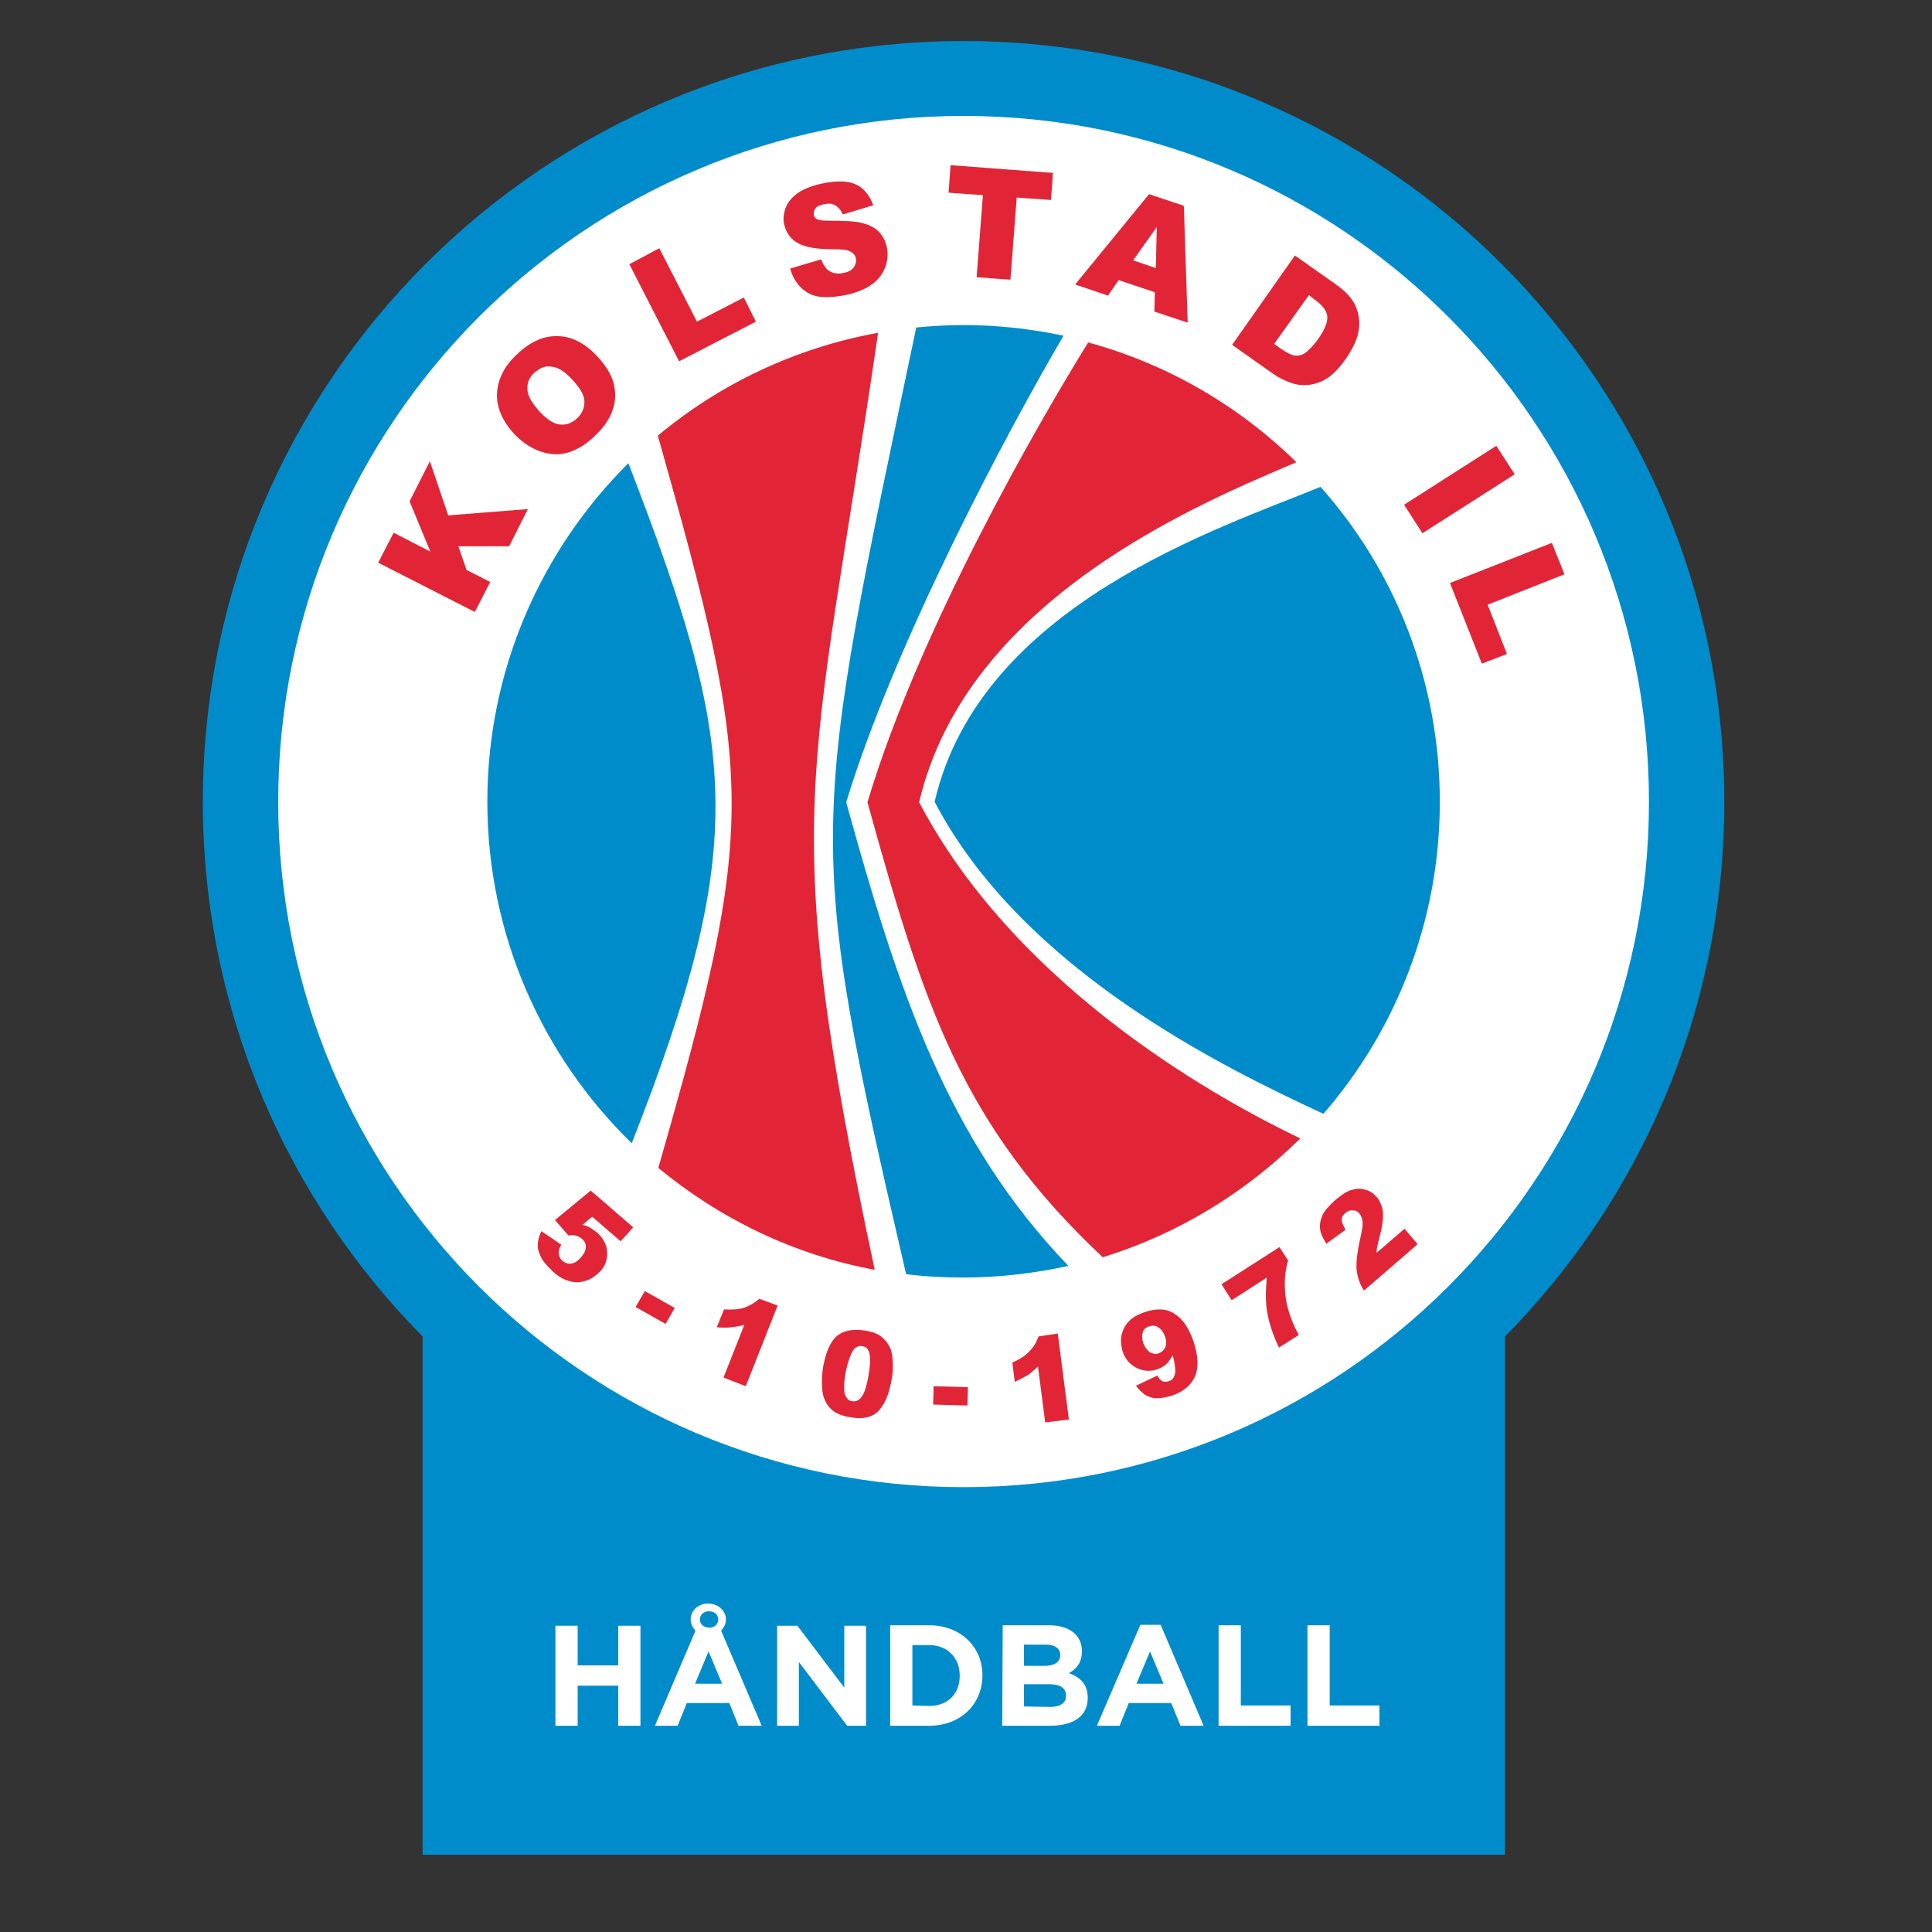
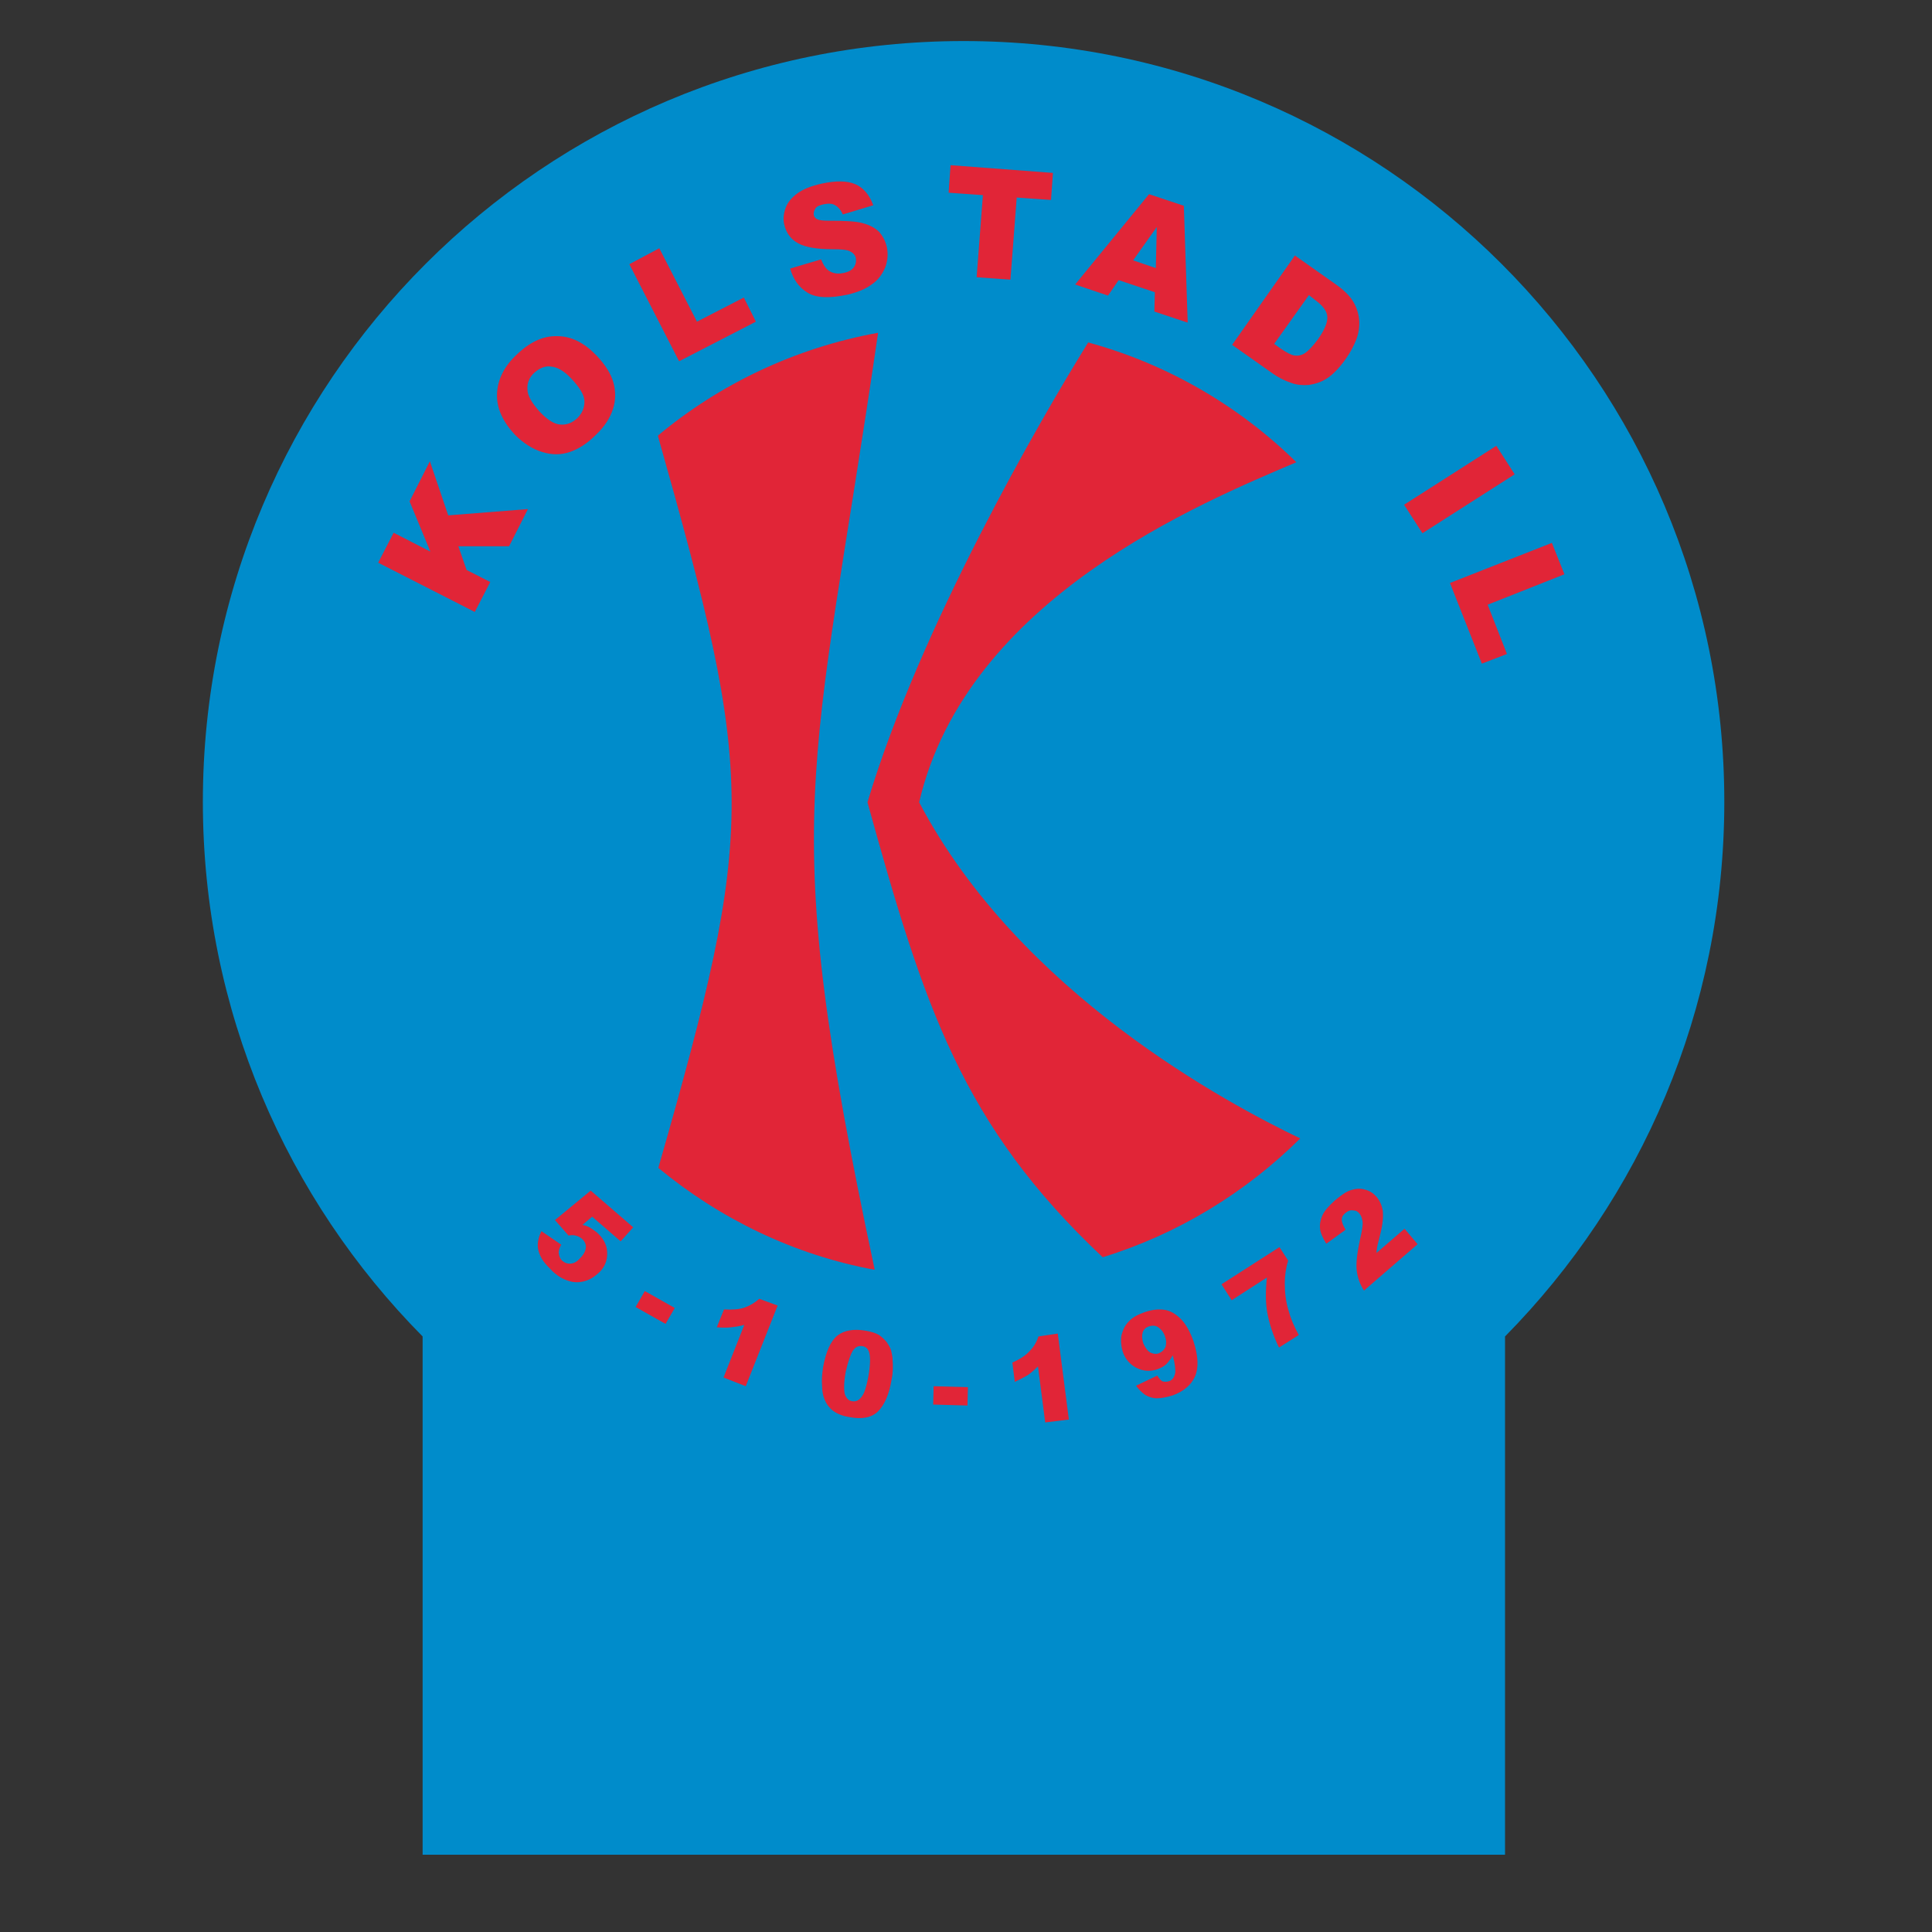
<svg xmlns="http://www.w3.org/2000/svg" id="Arendal" x="0px" y="0px" viewBox="0 0 400 400" style="enable-background:new 0 0 400 400;" xml:space="preserve">
  <rect x="0" y="0" width="400" height="400" fill="#333333" stroke="none" />
  <style type="text/css"> .st0{fill:#008CCB;} .st1{fill:#FFFFFF;} .st2{fill:#E12537;} </style>
  <g>
    <path class="st0" d="M357,166C357,79,286.5,8.5,199.5,8.5S42,79,42,166c0,43.2,17.4,82.3,45.5,110.7V384h224.1V276.7 C339.7,248.2,357,209.1,357,166" />
-     <path class="st1" d="M199.5,307.9c78.4,0,141.9-63.5,141.9-141.9c0-78.4-63.5-142-141.9-142S57.6,87.6,57.6,166 S121.1,307.9,199.5,307.9" />
-     <path class="st1" d="M270.7,357.3h14.9v-4.2h-10.3v-16.6h-4.6L270.7,357.3L270.7,357.3z M252.3,357.3h14.9v-4.2h-10.3v-16.6h-4.6 V357.3L252.3,357.3z M235.3,348.6l2.8-6.7l2.8,6.7H235.3z M227.1,357.3h4.7l1.9-4.7h8.8l1.9,4.7h4.8l-8.9-20.9h-4.2L227.1,357.3z M212,353.3v-4.6h5.3c2.3,0,3.4,0.9,3.4,2.3v0.1c0,1.5-1.2,2.3-3.2,2.3L212,353.3L212,353.3z M212,344.9v-4.4h4.5 c1.9,0,3,0.8,3,2.1v0.1c0,1.5-1.3,2.2-3.3,2.2L212,344.9L212,344.9z M207.5,357.3h9.9c4.7,0,7.8-1.9,7.8-5.7v-0.1 c0-2.8-1.5-4.2-3.9-5.1c1.5-0.8,2.7-2.1,2.7-4.5v-0.1c0-1.4-0.5-2.6-1.4-3.5c-1.2-1.2-3.1-1.8-5.4-1.8h-9.6L207.5,357.3 L207.5,357.3z M188.9,353.1v-12.5h3.5c3.7,0,6.3,2.6,6.3,6.3v0.1c0,3.7-2.5,6.2-6.3,6.2L188.9,353.1L188.9,353.1z M184.3,357.3h8.1 c6.5,0,11-4.5,11-10.4v-0.1c0-5.8-4.5-10.3-11-10.3h-8.1V357.3z M160.9,357.3h4.5v-13.2l10,13.2h3.9v-20.7h-4.5v12.8l-9.7-12.8 h-4.2C160.9,336.6,160.9,357.3,160.9,357.3z M144.9,335.3c0-0.9,0.7-1.7,1.9-1.7c1.1,0,1.9,0.7,1.9,1.7c0,0.9-0.7,1.7-1.9,1.7 C145.6,336.9,144.9,336.2,144.9,335.3 M143.9,348.6l2.8-6.7l2.8,6.7H143.9z M143,335.3c0,0.9,0.4,1.7,1,2.3l-8.4,19.7h4.7l1.9-4.7 h8.8l1.9,4.7h4.8l-8.4-19.7c0.6-0.6,1-1.4,1-2.3c0-1.9-1.7-3.3-3.7-3.3C144.7,332,143,333.3,143,335.3 M115,357.3h4.6V349h8.4v8.3 h4.6v-20.7H128v8.2h-8.4v-8.2H115V357.3z" />
-     <path class="st0" d="M298.1,166c0-25-9.3-47.9-24.7-65.2c-20.9,8.6-70.4,24.4-79.9,65.2c18.4,35.2,60.9,55.5,80.5,64.6 C289,213.3,298.1,190.7,298.1,166 M100.9,166c0,27.7,11.5,52.8,29.9,70.7c24.5-62.5,21.9-82.2-0.7-140.8 C112.1,113.8,100.9,138.6,100.9,166 M220.2,69.5c-6.7-1.4-13.6-2.2-20.7-2.2c-3.3,0-6.6,0.2-9.8,0.5 c-21.9,104.4-23.3,104.6-2.1,196c3.9,0.5,7.9,0.7,11.9,0.7c7.5,0,14.7-0.9,21.7-2.4c-25-26.1-35.1-56.5-46-96 C185.2,133.2,208.6,89.2,220.2,69.5" />
    <path class="st2" d="M300.2,120.7l6.6,16.7l5.2-2l-4-10.2l15.9-6.3l-2.6-6.5L300.2,120.7z M290.7,104.5l3.8,5.9l19.1-12.2l-3.8-5.9 L290.7,104.5z M272.4,62.2c1.5,1.1,2.3,2.2,2.4,3.3c0.1,1.2-0.5,2.7-1.9,4.7c-1.1,1.5-2,2.4-2.7,2.9c-0.8,0.5-1.5,0.6-2.2,0.5 s-1.6-0.6-2.8-1.4l-1.4-1l7.2-10.1L272.4,62.2z M255.1,71.4l8.5,6c1,0.7,2.3,1.4,3.8,1.9c1.1,0.4,2.3,0.5,3.6,0.4 c1.3-0.2,2.6-0.6,3.8-1.4c1.2-0.8,2.5-2.1,3.9-4.1c0.9-1.3,1.6-2.6,2.1-3.9s0.7-2.7,0.6-4c-0.1-1.3-0.5-2.6-1.2-3.8 s-1.9-2.4-3.6-3.6l-8.5-6L255.1,71.4z M234.6,53.9l4.9-6.9l-0.2,8.5L234.6,53.9z M239,64.5l6.9,2.3l-0.8-24.2l-7.2-2.4l-15.3,18.7 l6.8,2.3l2.2-3.2l7.5,2.5L239,64.5z M196.4,39.9l7.1,0.5l-1.3,17l7,0.5l1.3-17l7.1,0.5l0.4-5.6l-21.2-1.6L196.4,39.9z M167.2,60.6 c1.8,1.1,4.5,1.2,8.3,0.4c2.1-0.5,3.8-1.2,5.1-2.2c1.3-0.9,2.1-2.1,2.7-3.5c0.5-1.4,0.6-2.8,0.3-4.2c-0.3-1.2-0.8-2.2-1.6-3.1 c-0.8-0.8-1.9-1.4-3.4-1.8c-1.4-0.4-3.7-0.5-6.9-0.5c-1.3,0-2.1-0.1-2.5-0.3s-0.6-0.5-0.7-0.8c-0.1-0.5,0-0.9,0.3-1.4 s0.9-0.7,1.7-0.9c1-0.2,1.8-0.2,2.4,0.2c0.6,0.3,1.2,1,1.6,1.9l6.3-1.9c-0.8-2.2-2.1-3.7-3.8-4.4s-4-0.7-6.8-0.1 c-2.3,0.5-4,1.2-5.2,2.1c-1.2,0.9-2,1.9-2.4,3.1c-0.4,1.2-0.5,2.3-0.2,3.4c0.4,1.7,1.4,3,2.9,3.8s3.9,1.2,7,1.2 c1.9,0,3.2,0.1,3.8,0.5c0.6,0.3,1,0.8,1.1,1.4c0.1,0.6,0,1.2-0.4,1.8s-1.1,1-2.1,1.2c-1.3,0.3-2.4,0.1-3.3-0.6 c-0.6-0.5-1-1.2-1.4-2.2l-6.4,1.9C164.2,57.8,165.4,59.5,167.2,60.6 M140.6,74.8l15.9-8.2l-2.5-5l-9.7,5l-7.8-15.2l-6.2,3.3 L140.6,74.8z M109.2,80.6c-0.1-1.3,0.4-2.5,1.4-3.4c1.1-1,2.3-1.5,3.5-1.3c1.3,0.1,2.7,0.9,4.2,2.5c1.7,1.8,2.7,3.4,2.7,4.7 s-0.4,2.4-1.5,3.5c-1.1,1-2.2,1.4-3.5,1.3s-2.7-1-4.3-2.7C110.1,83.4,109.2,81.9,109.2,80.6 M112.3,93.6c2,0.6,3.8,0.6,5.6,0 c1.8-0.6,3.6-1.7,5.4-3.5c1.8-1.7,3-3.5,3.6-5.4c0.6-1.8,0.6-3.7,0.1-5.5s-1.7-3.7-3.5-5.6c-2.5-2.6-5.2-4-8.1-4 c-2.9-0.1-5.7,1.2-8.4,3.8c-2.7,2.5-4,5.3-4.1,8.2c-0.1,2.9,1.2,5.7,3.7,8.4C108.4,91.8,110.3,93,112.3,93.6 M98.3,126.7l3.2-6.2 l-4.9-2.5l-1.7-4.9h10.5l3.9-7.7l-16.5,1.3L89,95.5l-4.2,8.3l4.3,10.4l-7.6-3.9l-3.2,6.2L98.3,126.7z" />
    <path class="st2" d="M290.8,254.4l-5.8,5c0-0.6,0.1-1.1,0.2-1.6c0.1-0.4,0.3-1.2,0.6-2.4c0.5-2,0.6-3.5,0.5-4.7 c-0.2-1.1-0.6-2.1-1.3-2.9c-0.7-0.8-1.5-1.3-2.4-1.5c-0.9-0.3-1.9-0.2-2.9,0.1s-2.1,1.1-3.4,2.2c-1.2,1.1-2.1,2.1-2.5,3 c-0.4,0.9-0.6,1.8-0.5,2.8c0.1,0.9,0.6,2,1.3,3.1l4-2.9c-0.5-0.8-0.8-1.5-0.8-2.1s0.3-1,0.8-1.4s1-0.6,1.5-0.5c0.6,0,1,0.2,1.4,0.7 c0.3,0.4,0.5,0.9,0.6,1.6c0.1,0.7-0.1,1.9-0.5,3.6c-0.6,2.8-0.9,5-0.7,6.6c0.2,1.5,0.7,2.9,1.5,4.1l11.1-9.6L290.8,254.4z M255,269.2l7.3-4.7c-0.3,2.8-0.3,5.3,0.1,7.4s1.1,4.4,2.4,7.1l4.1-2.6c-1-1.8-1.7-3.5-2.1-5c-0.6-1.9-0.8-3.9-0.8-5.7 c0-1.5,0.2-3.1,0.7-4.7l-1.8-2.8l-12,7.7L255,269.2z M241.3,278.9c-0.3,0.6-0.7,1-1.4,1.3c-0.6,0.2-1.2,0.1-1.8-0.2 c-0.6-0.4-1-1-1.4-1.9c-0.3-0.9-0.3-1.7-0.1-2.3c0.2-0.6,0.7-1,1.3-1.2c0.7-0.2,1.3-0.2,1.9,0.2c0.6,0.4,1.1,1,1.4,1.9 C241.5,277.5,241.5,278.2,241.3,278.9 M237.1,288.8c0.7,0.4,1.5,0.7,2.4,0.7s2-0.2,3.3-0.6c2.2-0.8,3.8-2.1,4.6-3.9 s0.7-4.2-0.3-7.3c-0.7-2-1.6-3.6-2.6-4.6s-2.1-1.7-3.3-1.9c-1.2-0.2-2.6-0.1-4.3,0.5c-1.4,0.5-2.5,1.1-3.2,1.9 c-0.8,0.8-1.2,1.7-1.5,2.8c-0.2,1.1-0.1,2.2,0.2,3.3c0.5,1.6,1.5,2.8,2.9,3.5s2.8,0.8,4.3,0.3c0.8-0.3,1.4-0.6,1.9-1.1 s0.9-1.1,1.3-1.8c0.5,1.8,0.6,3.1,0.5,3.7c-0.2,0.9-0.6,1.5-1.4,1.7c-0.4,0.1-0.8,0.1-1.2,0c-0.4-0.2-0.7-0.6-1.1-1.2l-4.4,2.1 C235.8,287.7,236.4,288.3,237.1,288.8 M215,276.7c-0.4,1.2-1,2.2-1.8,3c-0.8,0.9-2,1.7-3.6,2.4l0.5,4c1.1-0.5,2-1,2.7-1.4 c0.7-0.5,1.4-1.1,2.1-1.8l1.5,11.6l4.9-0.6l-2.3-17.8L215,276.7z M193.2,290.8l7.1,0.2l0.1-3.8l-7.1-0.2L193.2,290.8z M176.6,279.6 c0.5-0.7,1.1-1,1.9-0.9c0.8,0.1,1.3,0.6,1.5,1.5s0.2,2.4-0.2,4.7c-0.3,1.6-0.6,2.7-0.9,3.4c-0.3,0.7-0.7,1.2-1.1,1.5 c-0.4,0.3-0.9,0.4-1.4,0.3c-0.7-0.1-1.2-0.6-1.5-1.5c-0.2-0.9-0.2-2.4,0.2-4.6C175.6,281.8,176.1,280.4,176.6,279.6 M170.2,286.9 c0,1.1,0.2,2.1,0.5,2.8c0.4,1,1,1.8,1.8,2.4s2,1.1,3.4,1.3c2.6,0.5,4.6,0.1,5.9-1.2c1.3-1.3,2.3-3.5,2.8-6.6 c0.3-1.4,0.3-2.8,0.2-4.1c0-0.7-0.2-1.3-0.3-1.9c-0.2-0.6-0.5-1.1-0.9-1.7c-0.4-0.5-0.9-1-1.6-1.5c-0.7-0.4-1.6-0.7-2.8-0.9 c-2.4-0.4-4.4-0.1-5.8,1c-1.4,1.1-2.4,3.3-3,6.6C170.2,284.5,170.1,285.7,170.2,286.9 M157.2,268.9c-0.9,0.8-1.9,1.4-3,1.8 c-1.1,0.4-2.6,0.5-4.3,0.4l-1.5,3.7c1.2,0.1,2.2,0.1,3,0c0.8-0.1,1.7-0.2,2.7-0.5l-4.3,10.9l4.6,1.8l6.6-16.7L157.2,268.9z M131.6,270.6l6.2,3.5l1.9-3.3l-6.2-3.5L131.6,270.6z M114.9,252.6l2.8,3.2c0.6-0.1,1.1-0.1,1.4,0c0.5,0.1,0.9,0.3,1.3,0.6 c0.6,0.5,0.9,1.1,0.9,1.7c0,0.7-0.3,1.4-1,2.2c-0.7,0.8-1.3,1.2-2,1.3c-0.7,0.1-1.3-0.1-1.8-0.5s-0.7-0.9-0.8-1.5 c-0.1-0.6,0.1-1.2,0.5-1.9l-4.1-2.8c-0.4,0.8-0.6,1.5-0.7,2.1c-0.1,0.7-0.1,1.3,0.1,2s0.5,1.4,1,2.1s1.2,1.4,2,2.2 c1.2,1.1,2.4,1.7,3.6,2c1.1,0.3,2.3,0.2,3.4-0.2c1.1-0.4,2-1.1,2.8-1.9c1.1-1.2,1.5-2.6,1.4-4.1s-0.9-2.9-2.2-4 c-0.4-0.3-0.8-0.6-1.3-0.9c-0.5-0.3-1-0.5-1.6-0.6l2-1.7l5.9,5.1l2.6-2.9l-8.8-7.6L114.9,252.6z" />
    <path class="st2" d="M181.1,262.9c-20.4-95.8-12.9-100.6,0.7-194C164.7,72,149,79.5,136.2,90.2c20.2,71.4,20.5,80.4,0.1,151.6 C149,252.3,164.3,259.8,181.1,262.9 M179.6,166.1c11.7,42.3,19.6,66.8,48.7,94.2c15.6-4.8,29.6-13.4,40.9-24.6 c-14.8-7.1-58.1-30-78.9-69.6c9.9-42.3,58.7-62.1,78.1-70.4c-11.8-11.6-26.6-20.3-43.1-24.8C215.3,87,190.4,130,179.6,166.1" />
  </g>
</svg>